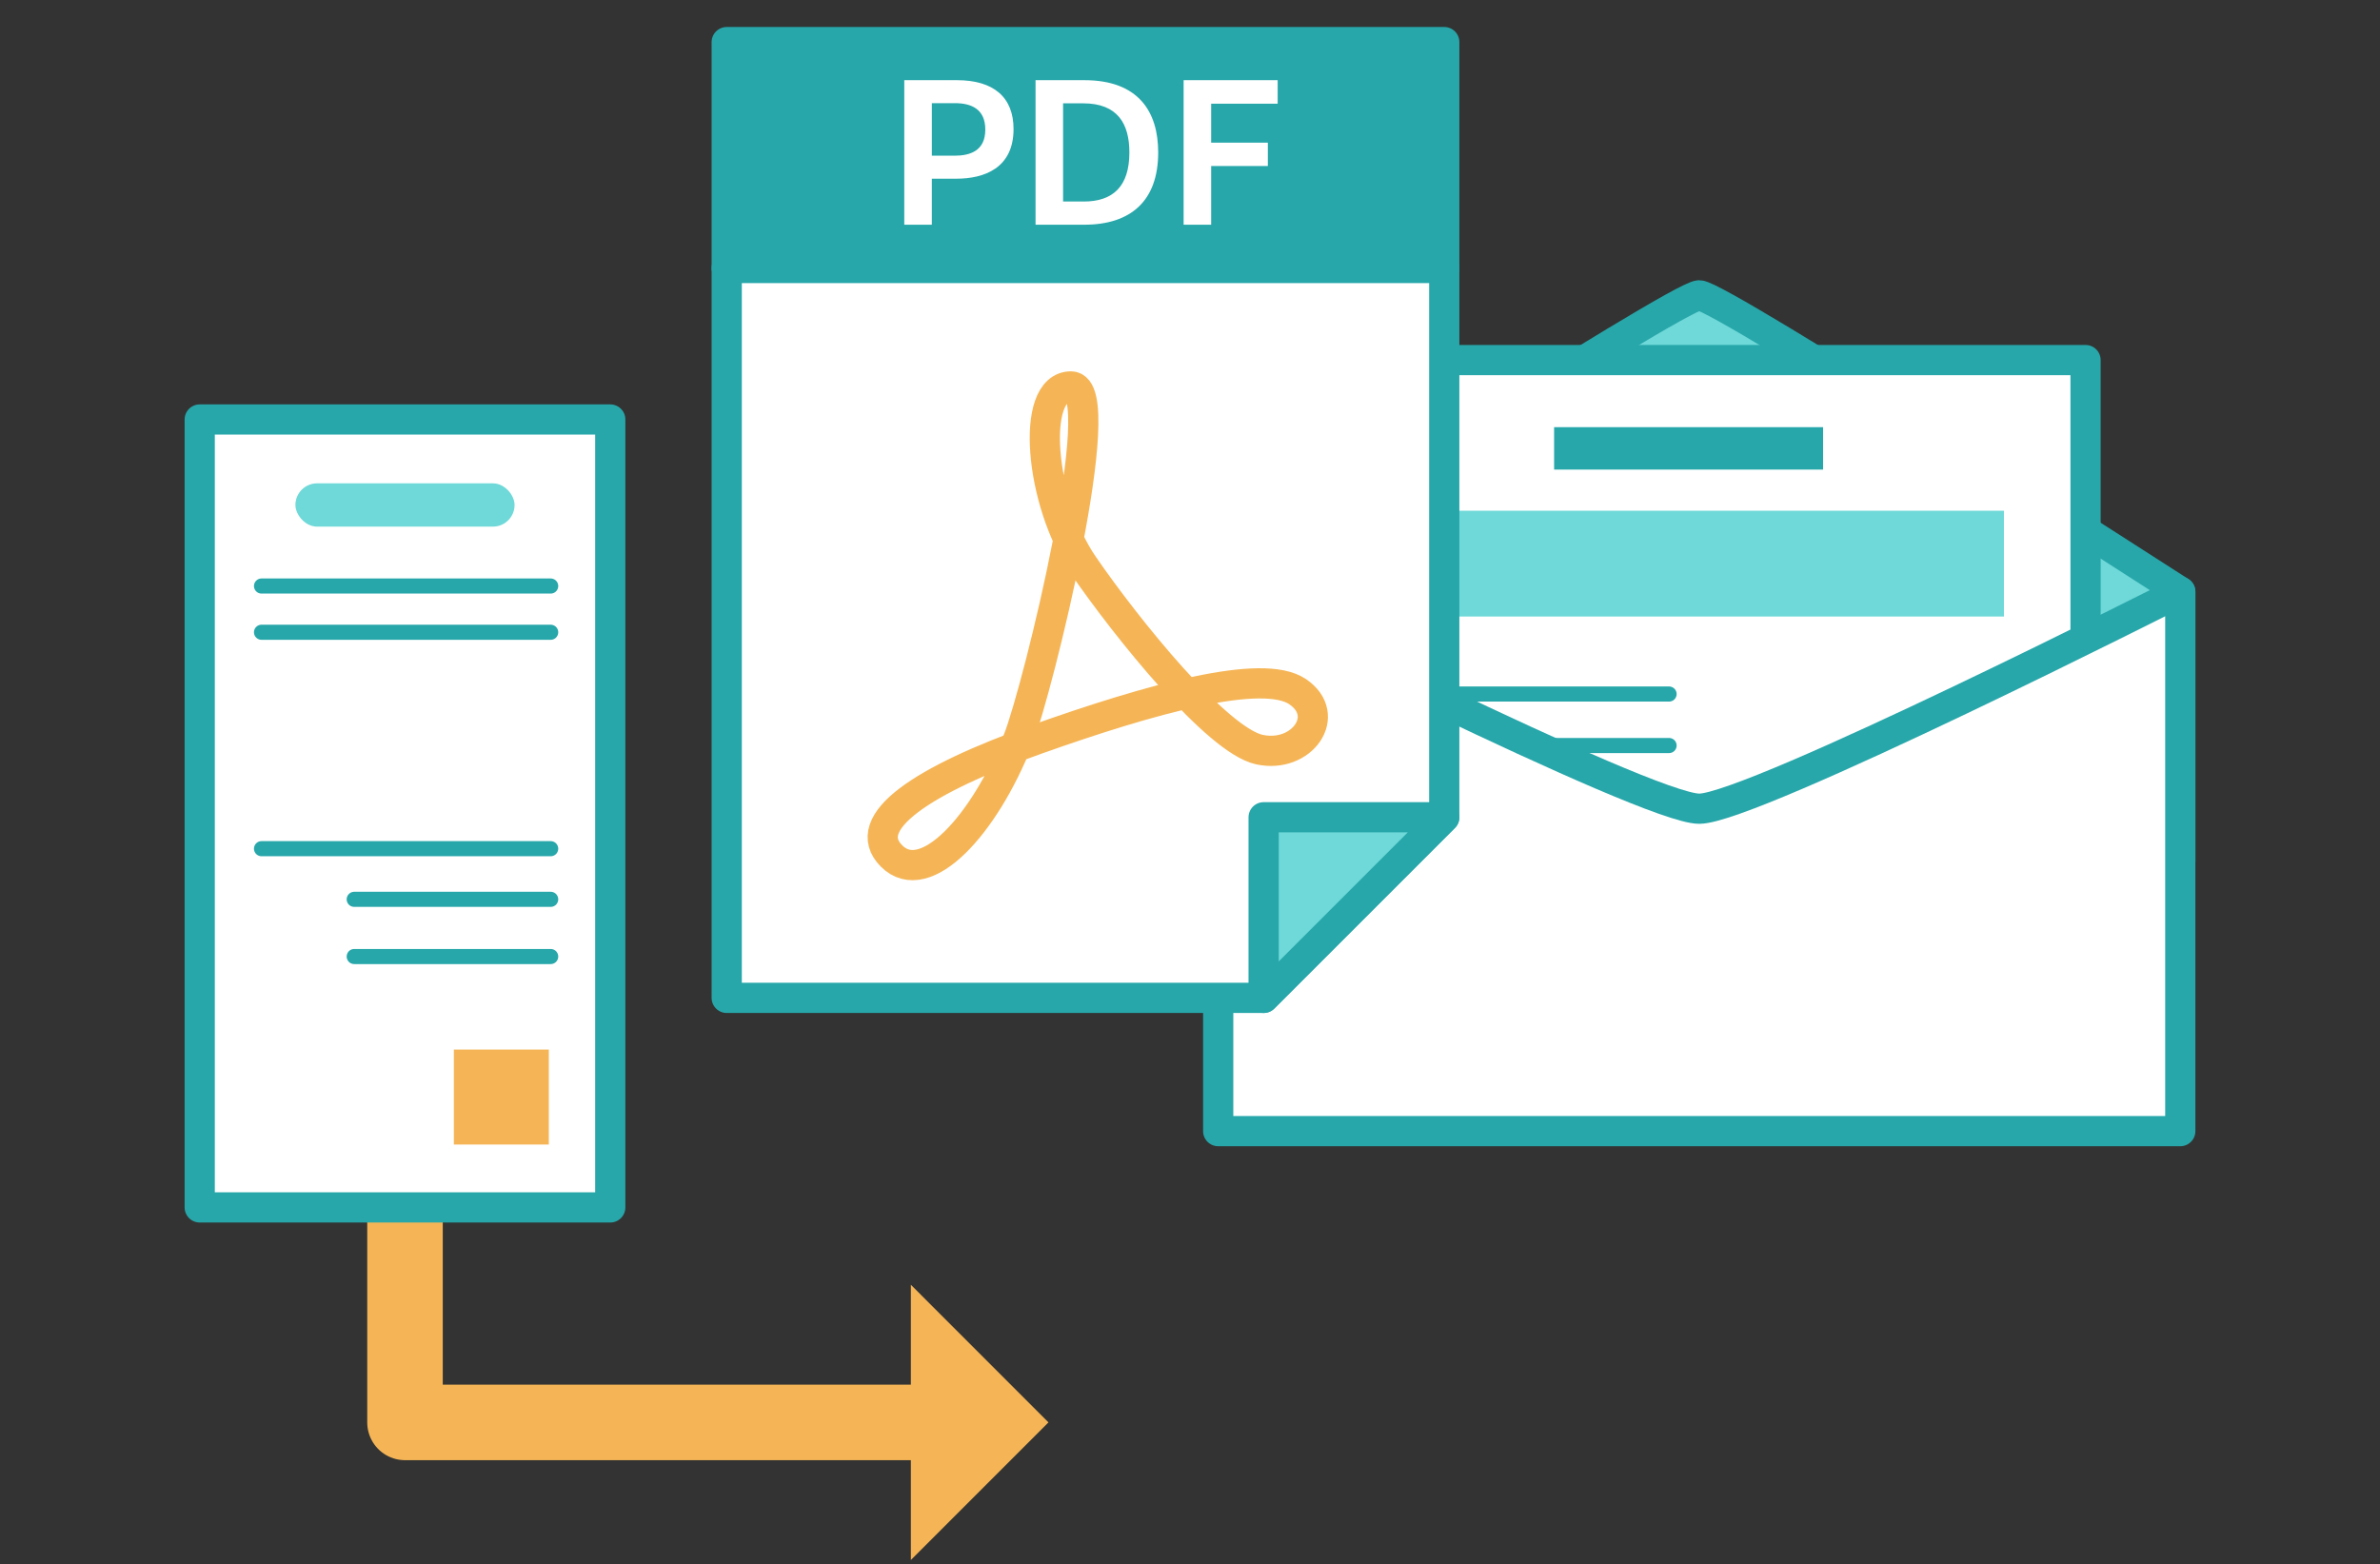
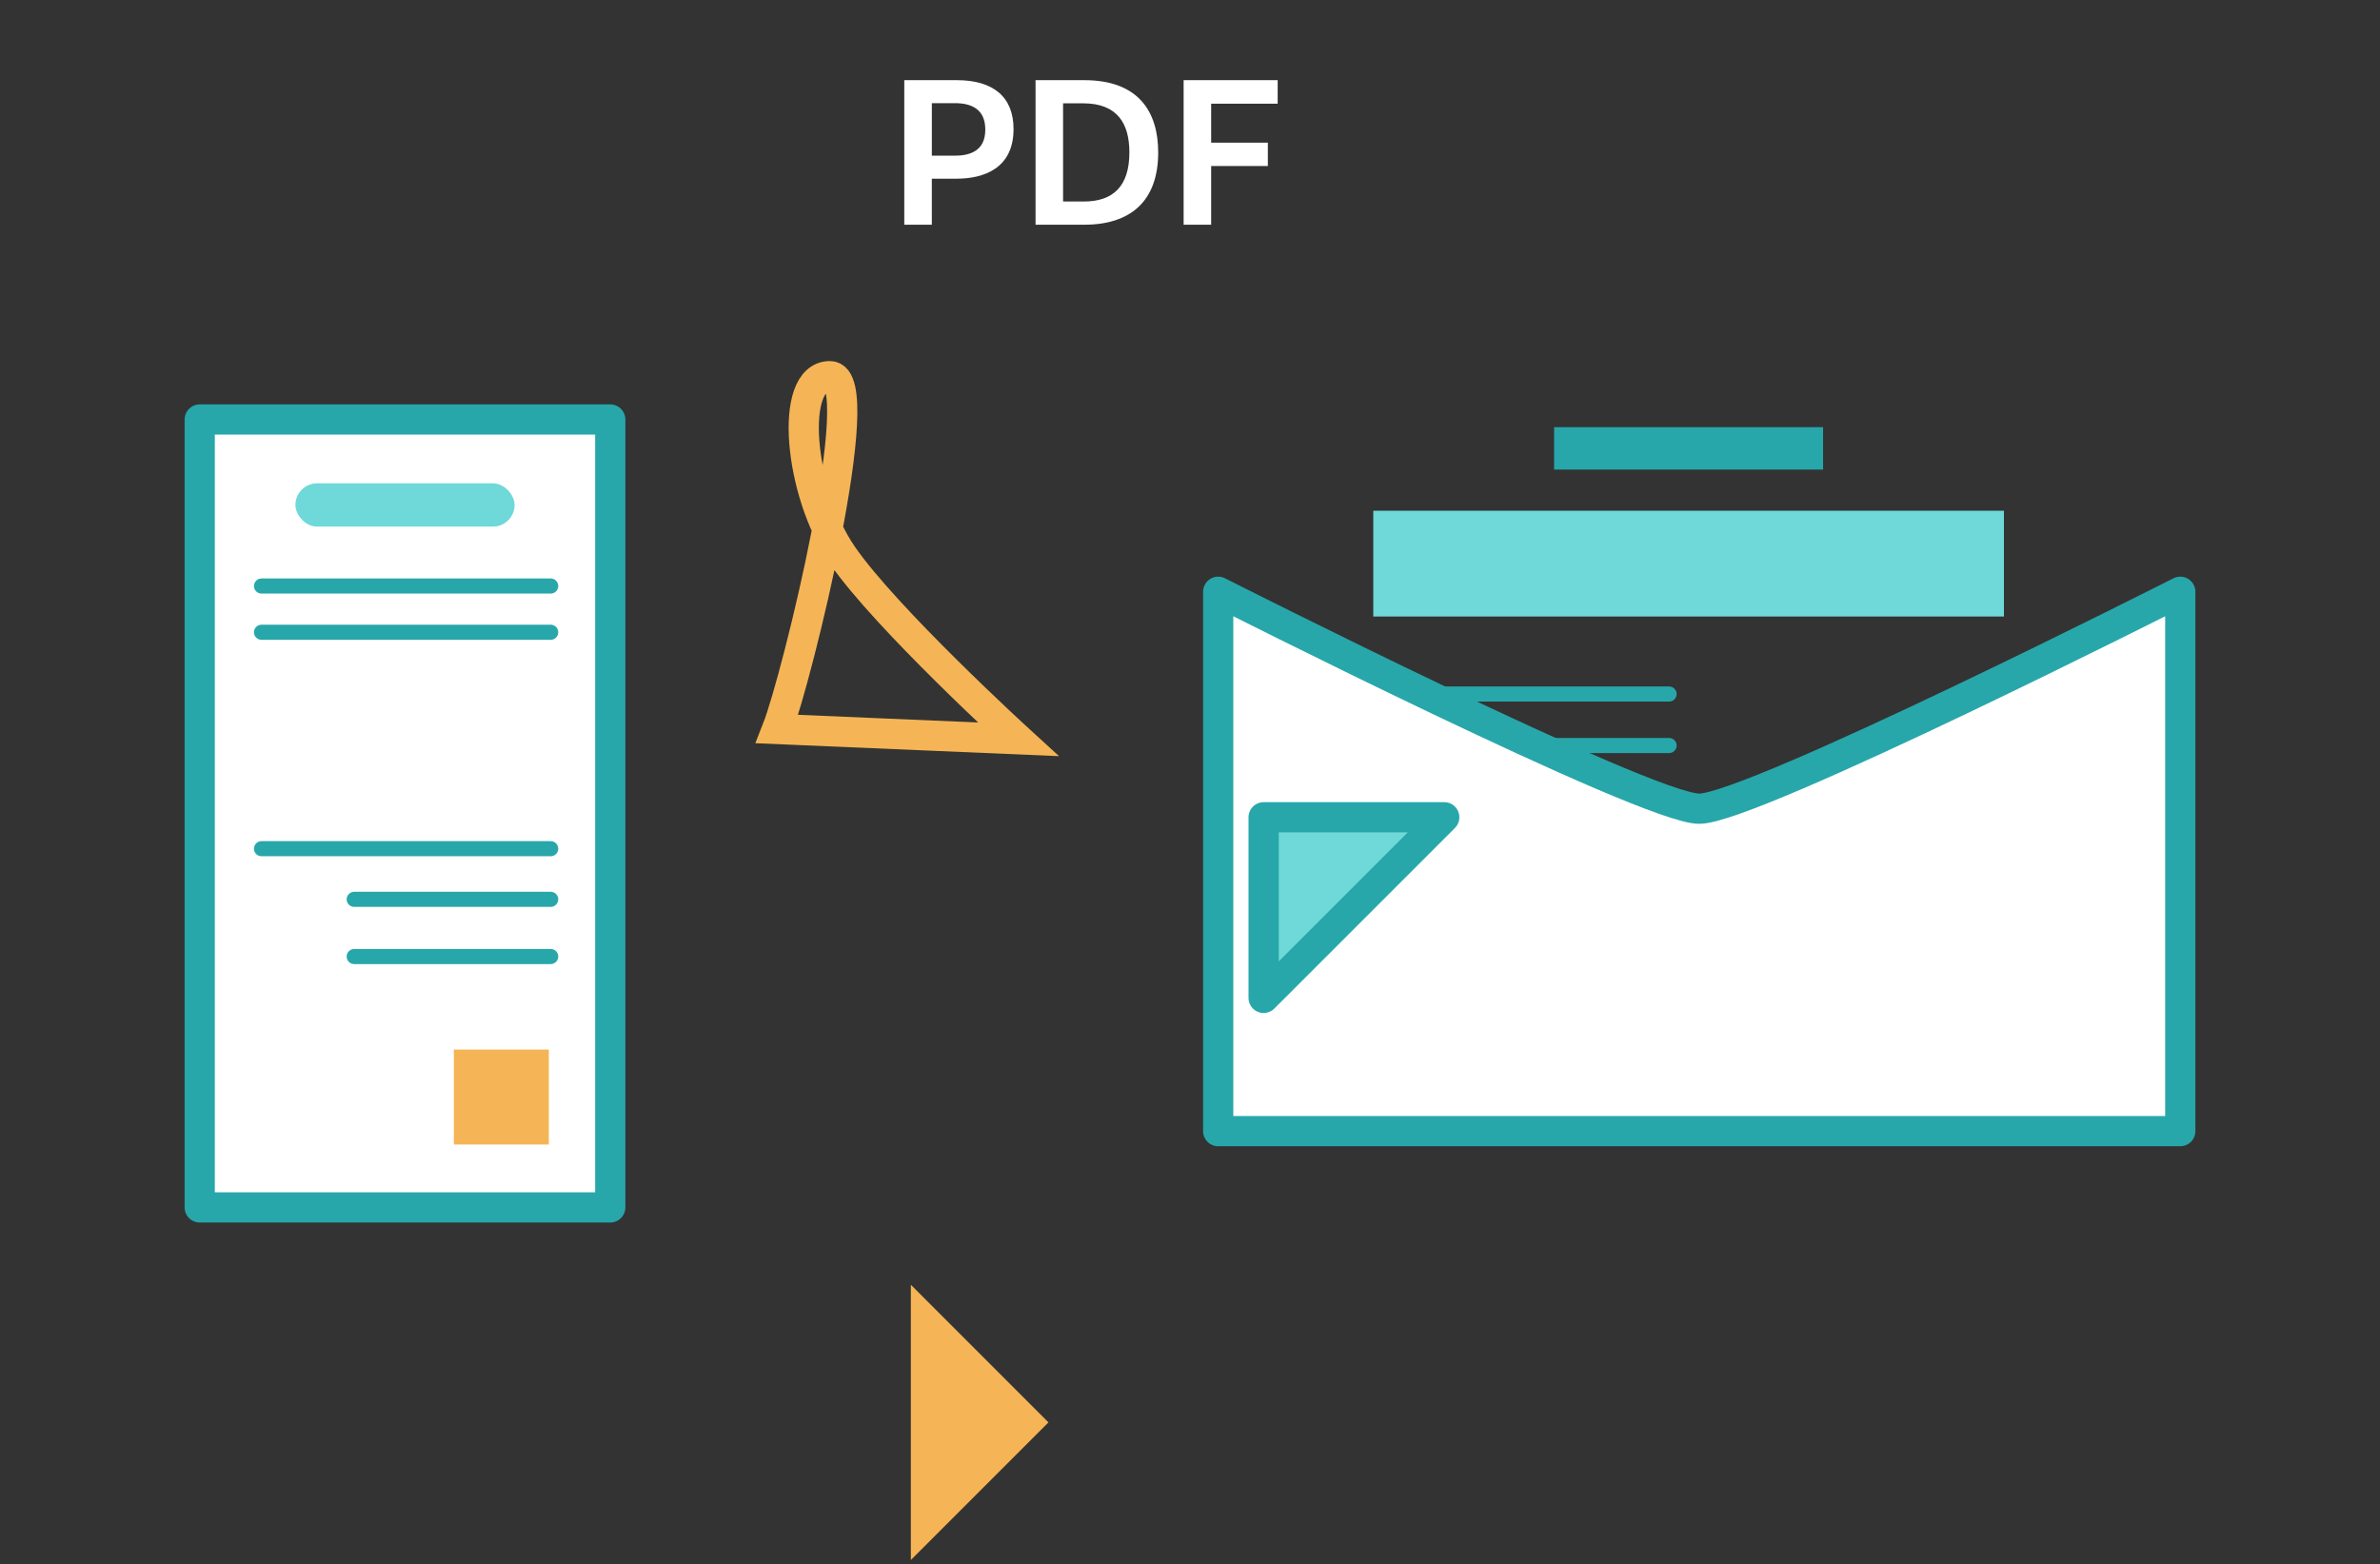
<svg xmlns="http://www.w3.org/2000/svg" width="143" height="94">
  <rect width="100%" height="100%" fill="#333333" stroke="none" />
-   <path d="M102.097 17.746c-1.274 0-28.903 17.812-28.903 17.812v16.206H131V35.558s-27.629-17.812-28.903-17.812z" fill="#6fd8d8" stroke="#27a7aa" stroke-linecap="round" stroke-linejoin="round" stroke-width="1.815" />
-   <path fill="#fff" stroke="#27a7aa" stroke-linecap="round" stroke-linejoin="round" stroke-width="1.815" d="M77.609 21.636h47.699V49.82H77.609z" />
  <path fill="#27a7aa" d="M93.377 25.668h16.162v2.549H93.377z" />
  <path fill="#6fd8d8" d="M82.512 30.691h37.893v6.356H82.512z" />
  <path fill="none" stroke="#27a7aa" stroke-linecap="round" stroke-linejoin="round" stroke-width=".908" d="M83.793 41.704h16.492m-16.492 3.094h16.492" />
  <path d="M73.194 35.558h0zm0 0v32.411H131V35.558s-25.727 13.037-28.903 13.037-28.903-13.037-28.903-13.037zm57.806 0h0z" fill="#fff" stroke="#27a7aa" stroke-linecap="round" stroke-linejoin="round" stroke-width="1.815" />
-   <path fill="none" stroke="#f5b556" stroke-linejoin="round" stroke-width="4.538" d="M24.334 61.515v23.956h31.503" />
  <path fill="#f5b556" d="M54.728 77.2v16.54l8.267-8.269-8.267-8.271z" />
  <g stroke="#27a7aa" stroke-linecap="round" stroke-linejoin="round" stroke-width="1.815">
-     <path fill="#27a7aa" d="M43.664 2.529h43.113v13.576H43.664z" />
-     <path fill="#fff" d="M43.664 16.104v43.858h32.26l10.853-10.853V16.104H43.664z" />
-   </g>
+     </g>
  <path fill="#6fd8d8" stroke="#27a7aa" stroke-linecap="round" stroke-linejoin="round" stroke-width="1.815" d="M75.924 49.109v10.853l10.853-10.853H75.924z" />
  <path d="M54.334 4.817h3.157c2.22 0 3.407 1.033 3.407 2.938 0 2.351-1.764 2.983-3.44 2.983h-1.47v2.764h-1.655V4.817zm1.655 1.382v3.157h1.361c.925 0 1.851-.284 1.851-1.568 0-1.219-.816-1.589-1.829-1.589h-1.383zm6.231-1.382h2.928c3.266 0 4.441 1.905 4.441 4.343 0 2.928-1.665 4.343-4.441 4.343H62.22V4.817zm1.654 1.393v5.899h1.241c1.764 0 2.743-.915 2.743-2.95 0-1.72-.707-2.95-2.775-2.95h-1.209zm7.244-1.393h5.649v1.415h-3.996v2.341h3.407v1.404h-3.407v3.527h-1.654V4.817z" fill="#fff" />
-   <path d="M61.179 44.424c-2.038 5.172-5.59 9.034-7.61 7.013-2.02-2.02 1.891-4.584 8.729-7.013 6.838-2.429 13.552-4.294 15.666-2.864 2.114 1.43.249 4.041-2.3 3.481s-7.957-7.273-10.568-11.066c-2.611-3.792-3.233-10.755-.746-10.755s-1.992 18.213-3.17 21.203z" fill="none" stroke="#f5b556" stroke-miterlimit="10" stroke-width="1.815" />
+   <path d="M61.179 44.424s-7.957-7.273-10.568-11.066c-2.611-3.792-3.233-10.755-.746-10.755s-1.992 18.213-3.17 21.203z" fill="none" stroke="#f5b556" stroke-miterlimit="10" stroke-width="1.815" />
  <path fill="#fff" stroke="#27a7aa" stroke-linecap="round" stroke-linejoin="round" stroke-width="1.815" d="M12 25.207h24.667v47.346H12z" />
  <rect x="17.75" y="29.044" width="13.168" height="2.6" rx="1.3" ry="1.3" fill="#6fd8d8" />
  <path fill="none" stroke="#27a7aa" stroke-linecap="round" stroke-linejoin="round" stroke-width=".908" d="M15.713 35.214h17.374m-17.374 2.778h17.374M21.283 54.04h11.804m-17.374-3.043h17.374m-11.804 6.48h11.804" />
  <path fill="#f5b556" d="M27.269 63.067h5.707v5.707h-5.707z" />
</svg>